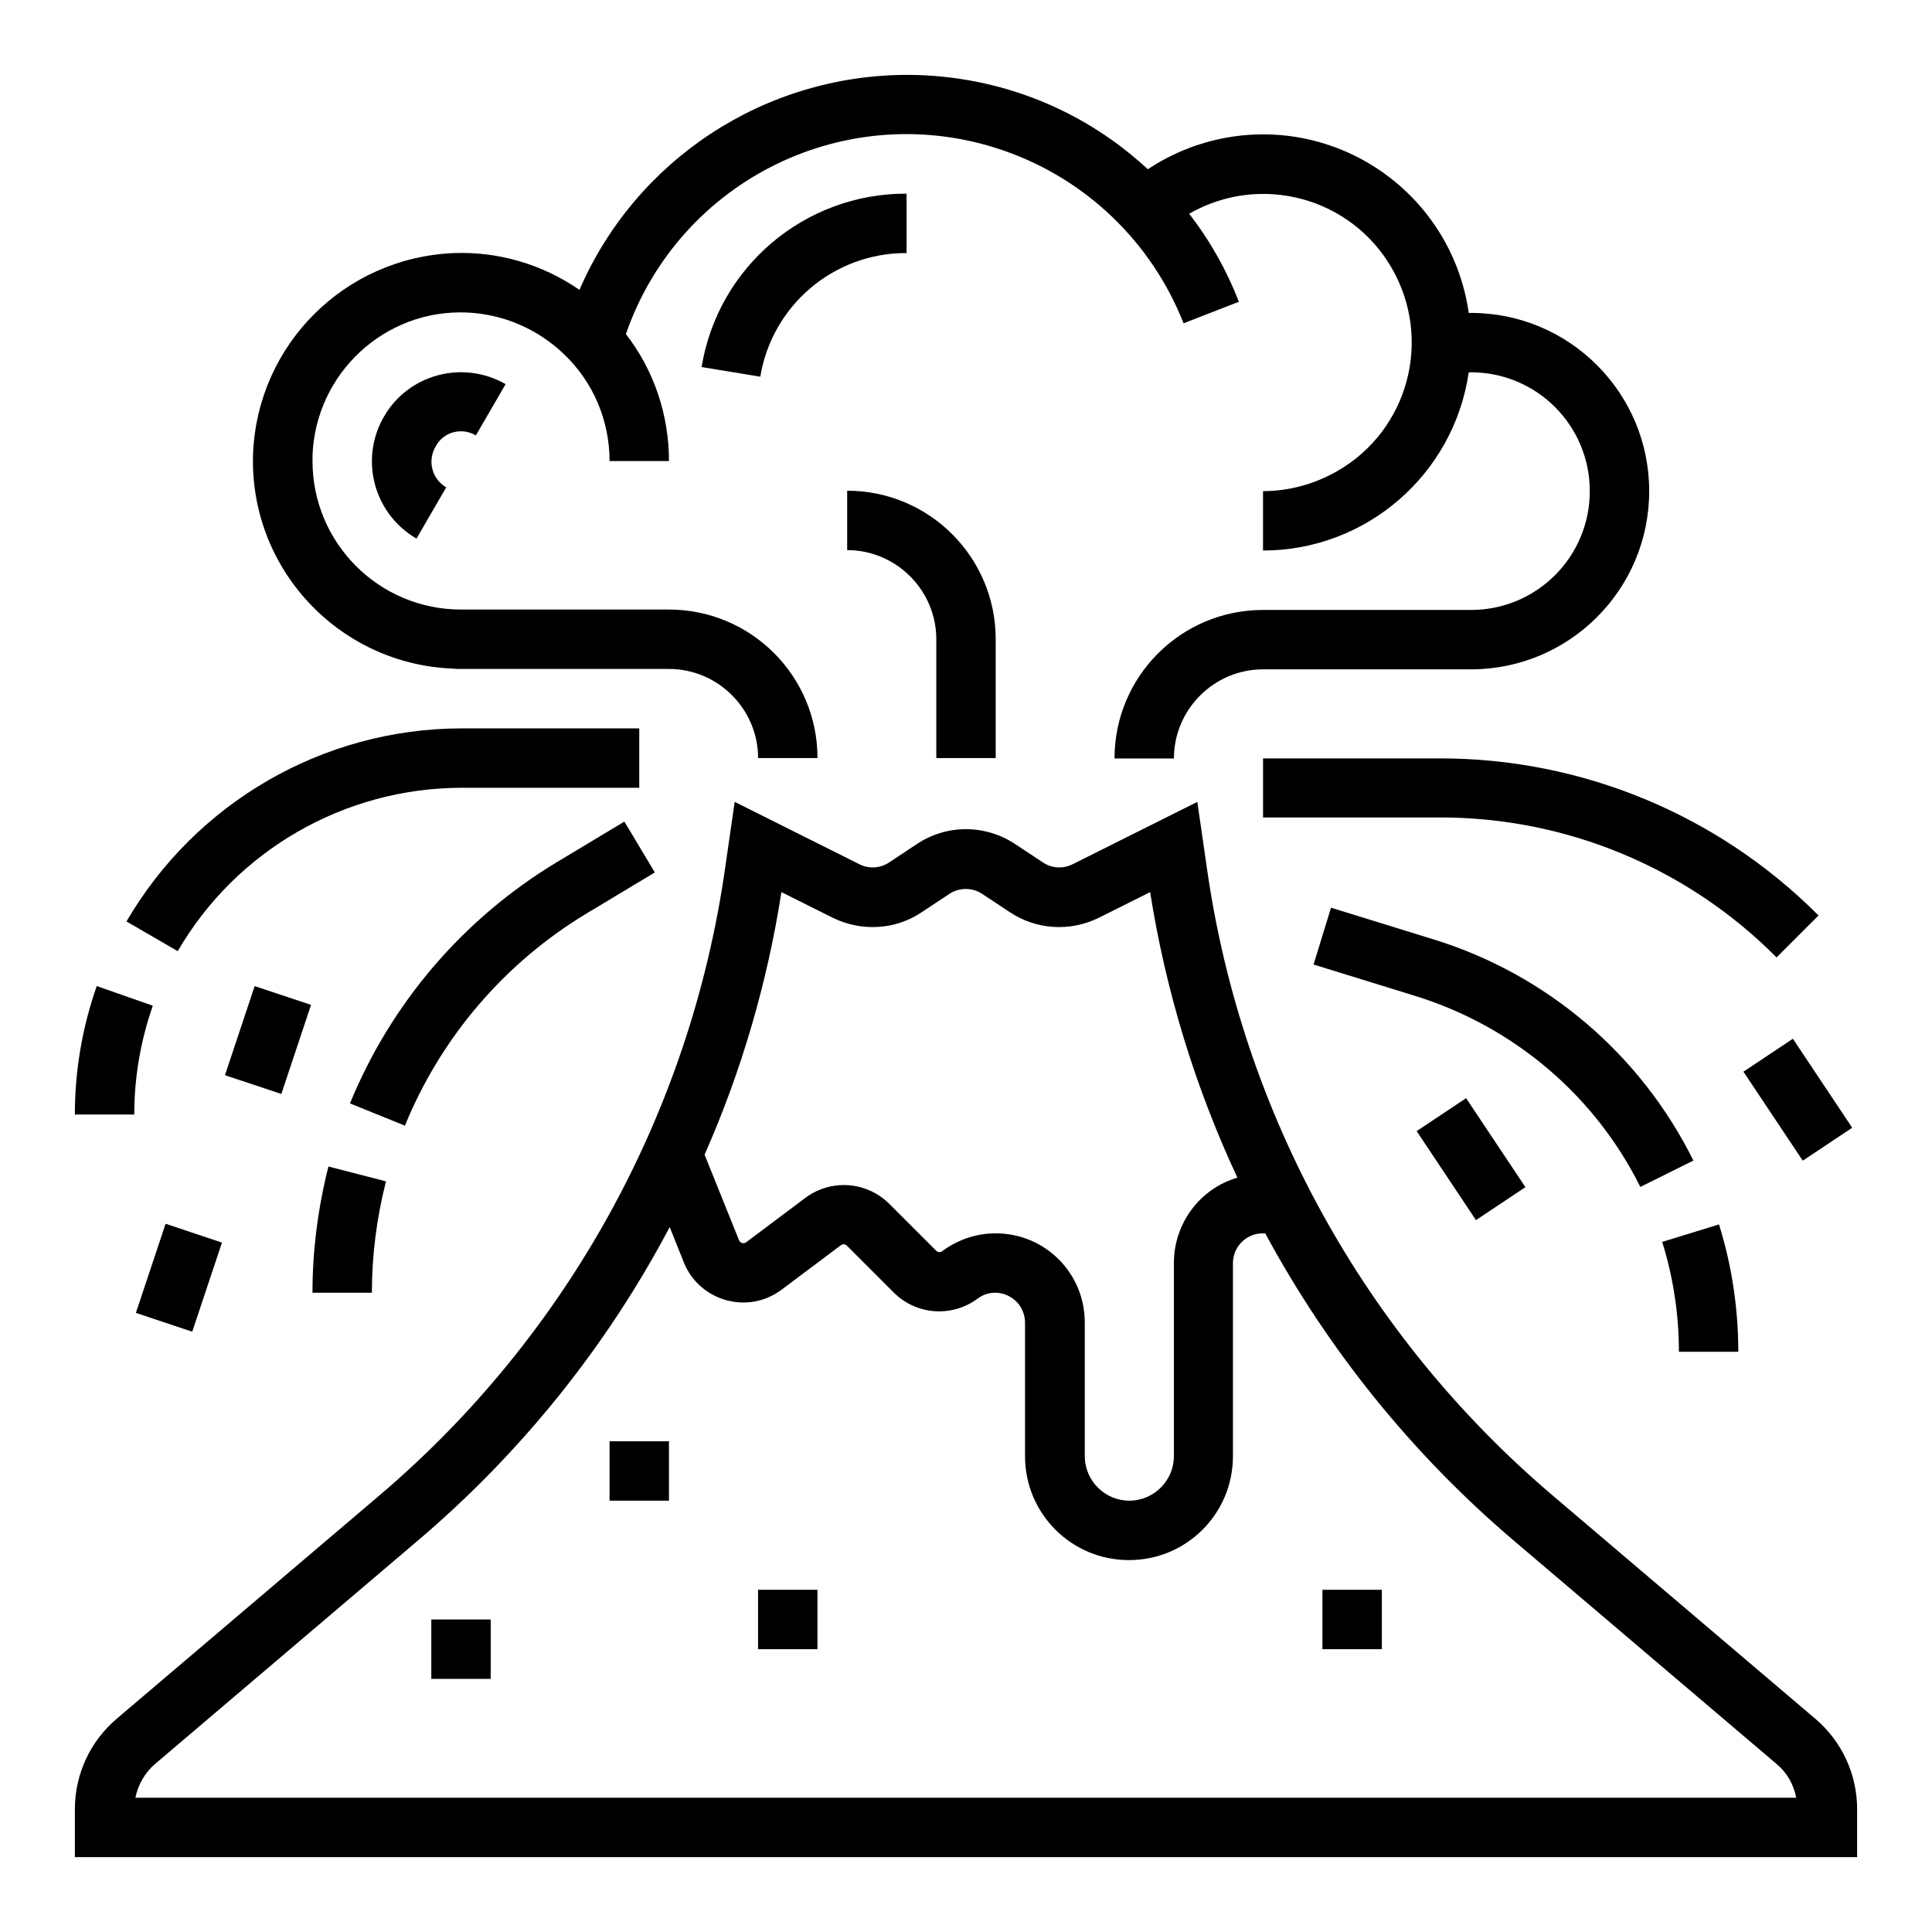
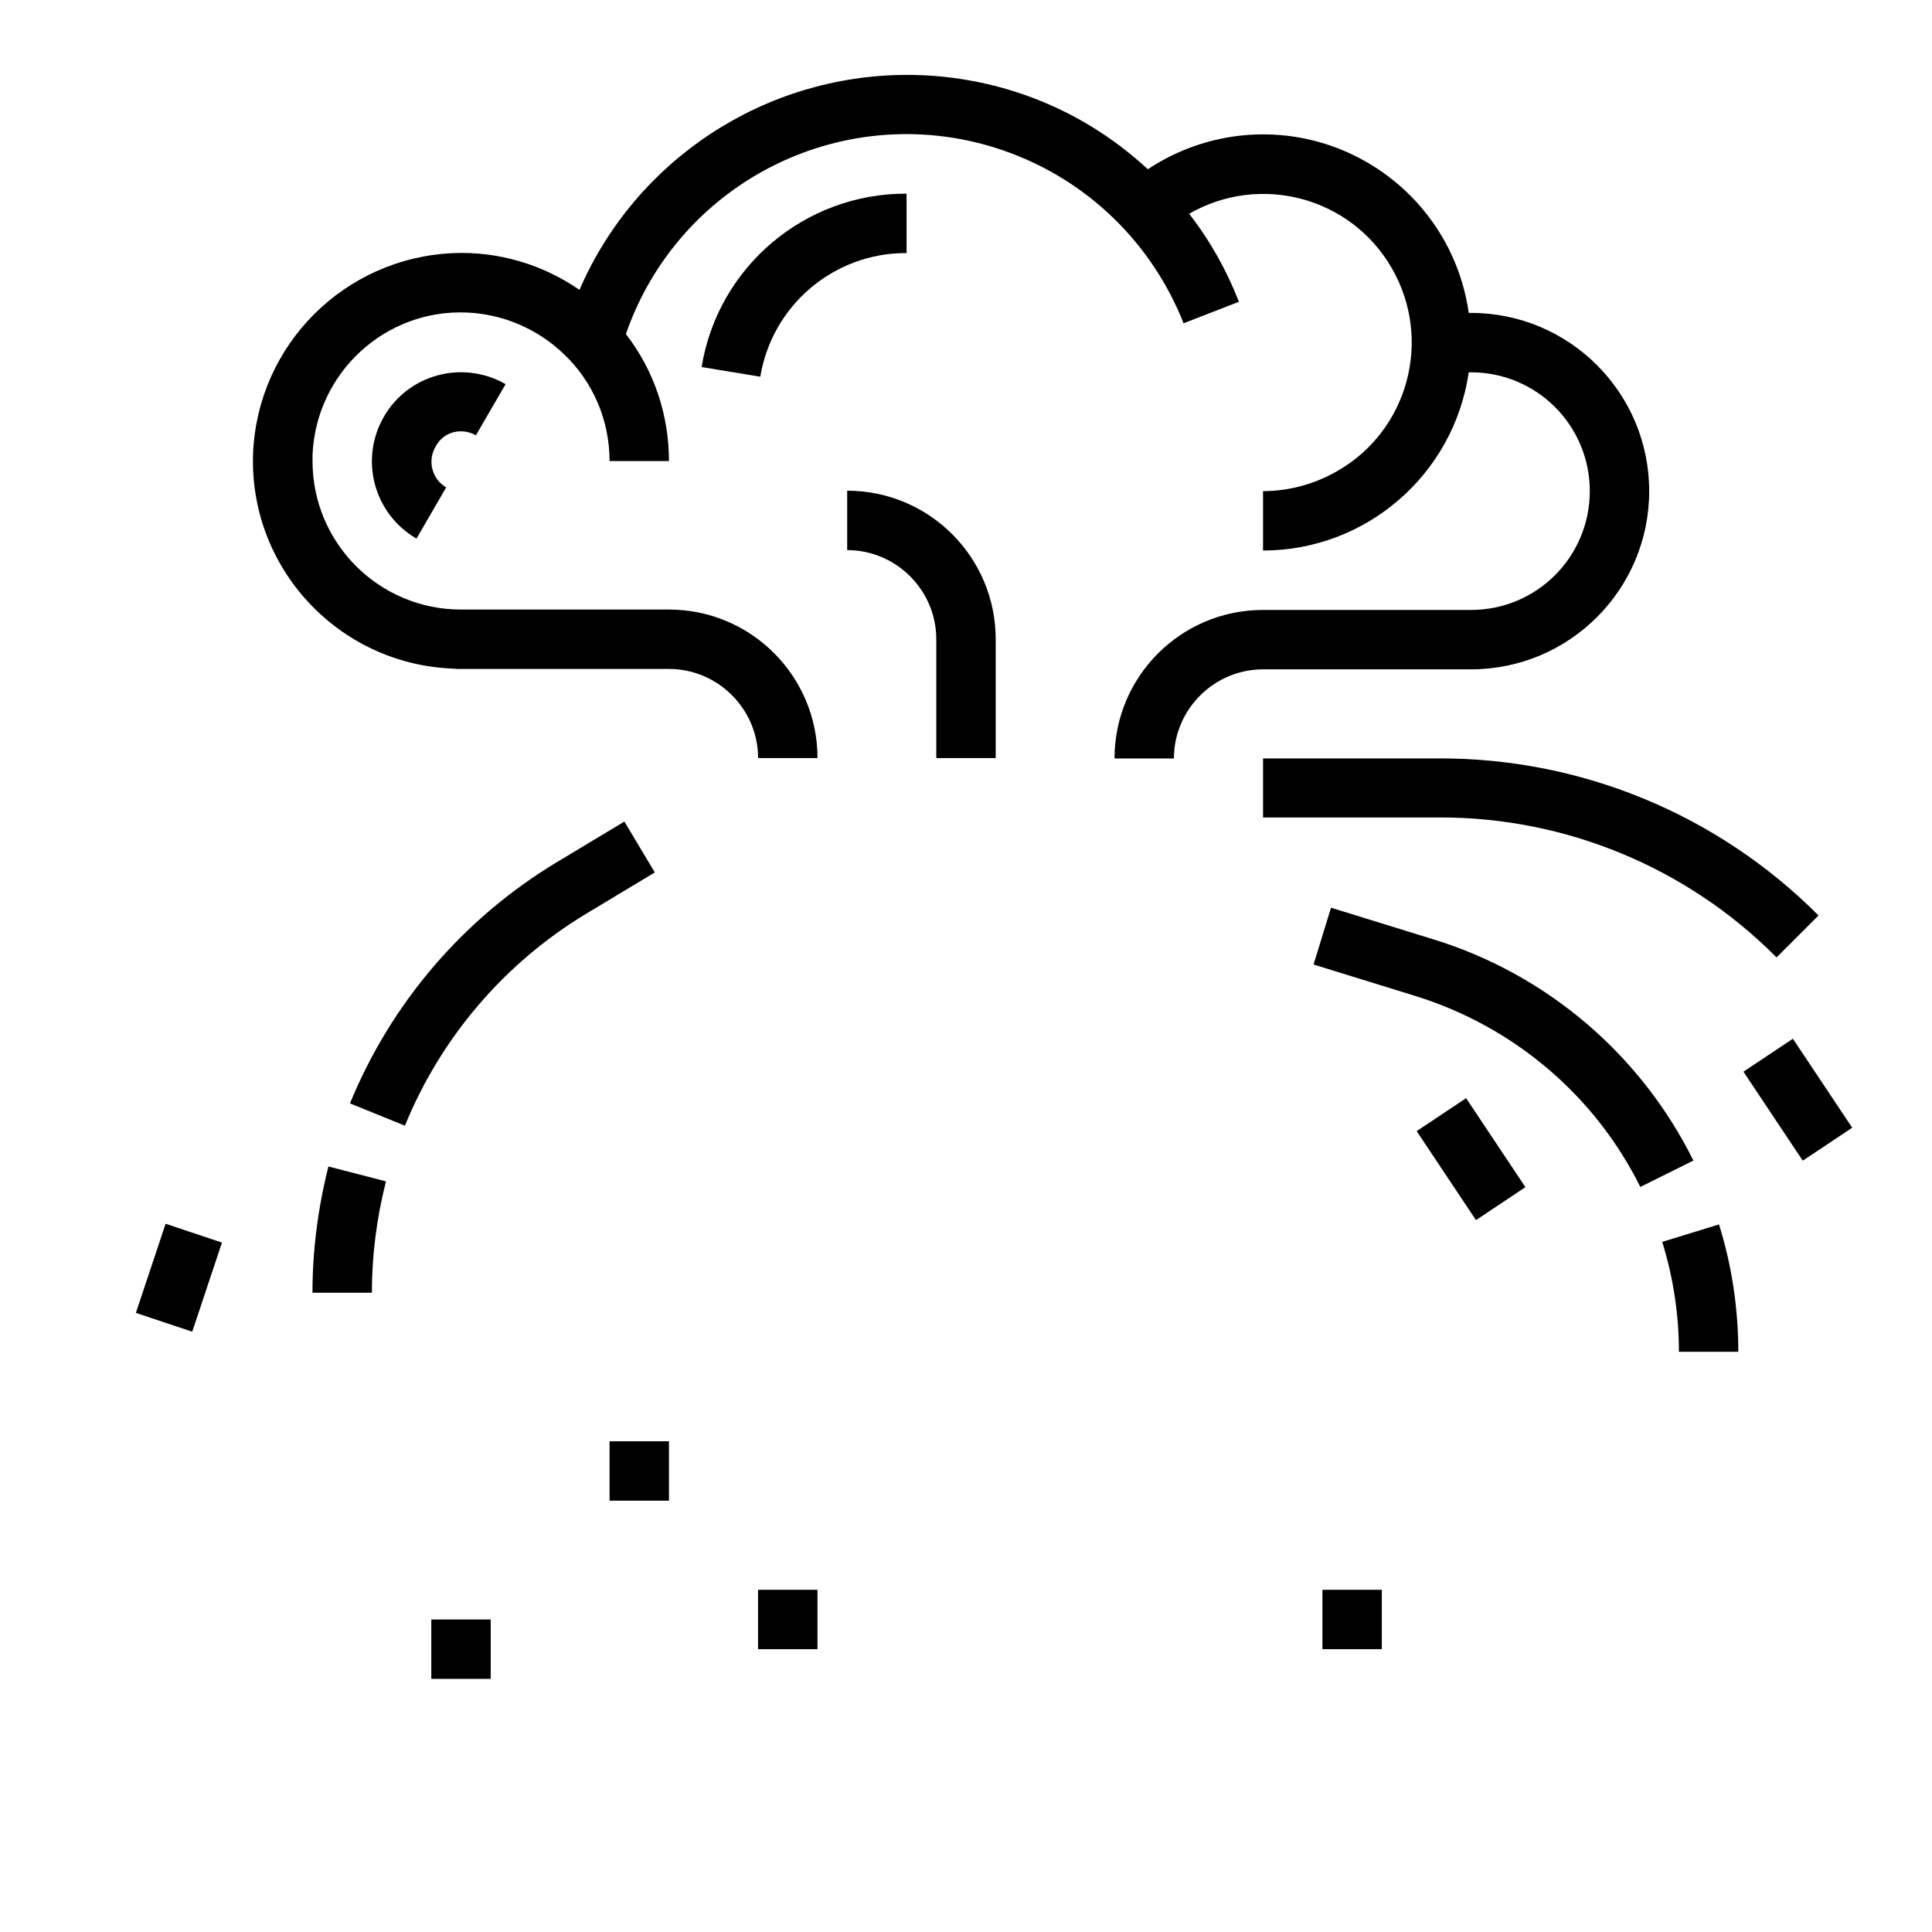
<svg xmlns="http://www.w3.org/2000/svg" fill="#000000" width="800px" height="800px" version="1.1" viewBox="144 144 512 512">
  <g>
-     <path d="m625.04 599.46-69.566-59.141c-49.789-42.312-82.359-101.35-91.609-166.1l-2.559-17.711-33.062 16.531c-2.559 1.277-5.512 1.082-7.871-0.492l-7.281-4.82c-7.969-5.312-18.301-5.312-26.176 0l-7.281 4.82c-2.363 1.574-5.312 1.77-7.871 0.492l-33.062-16.531-2.559 17.711c-9.25 64.648-41.82 123.79-91.609 166.1l-69.57 59.137c-7.086 6.004-11.121 14.762-11.121 24.008l-0.004 12.699h472.32v-12.695c0.004-9.25-4.031-18.008-11.117-24.008zm-273.95-219.04 13.578 6.789c7.578 3.738 16.629 3.246 23.617-1.477l7.281-4.82c2.656-1.77 6.102-1.77 8.758 0l7.281 4.82c7.086 4.723 16.039 5.215 23.617 1.477l13.578-6.789c4.133 26.176 11.906 51.66 23.125 75.668-10.035 2.953-16.828 12.203-16.828 22.633v51.168c0 6.496-5.312 11.809-11.809 11.809-6.496 0-11.809-5.312-11.809-11.809v-35.426c0-13.086-10.527-23.617-23.617-23.617-5.117 0-10.035 1.672-14.168 4.723-0.492 0.395-1.18 0.297-1.574-0.098l-12.496-12.492c-6.004-5.902-15.352-6.594-22.141-1.574l-15.742 11.809c-0.492 0.395-1.277 0.297-1.672-0.195-0.098-0.098-0.098-0.195-0.195-0.297l-9.152-22.73c9.84-22.242 16.629-45.66 20.367-69.57zm-171.21 240c0.688-3.445 2.559-6.691 5.215-8.953l69.57-59.137c27.355-23.223 50.086-51.465 66.812-83.148l3.738 9.348c3.445 8.66 13.383 12.891 22.043 9.445 1.379-0.59 2.656-1.277 3.836-2.164l15.742-11.809c0.492-0.395 1.18-0.297 1.574 0.098l12.496 12.496c6.004 5.902 15.352 6.594 22.141 1.574 3.445-2.656 8.363-1.871 11.02 1.574 0.984 1.379 1.574 3.051 1.574 4.723v35.426c0 15.254 12.301 27.551 27.551 27.551 15.254 0 27.551-12.301 27.551-27.551v-51.168c0-4.328 3.543-7.871 7.871-7.871h0.688c16.727 30.996 39.066 58.648 65.93 81.477l69.57 59.137c2.754 2.262 4.527 5.41 5.215 8.953z" />
    <path d="m305.54 525.95h15.742v15.742h-15.742z" />
    <path d="m258.3 573.18h15.742v15.742h-15.742z" />
    <path d="m344.89 565.31h15.742v15.742h-15.742z" />
    <path d="m494.46 565.31h15.742v15.742h-15.742z" />
    <path d="m180.01 491.93 7.875-23.617 14.938 4.981-7.875 23.617z" />
    <path d="m407.87 344.89v-31.488c0-21.746-17.613-39.359-39.359-39.359v15.742c12.988 0 23.617 10.629 23.617 23.617v31.488z" />
    <path d="m384.25 195.32c-26.961-0.098-49.988 19.387-54.316 45.953l15.547 2.559c3.148-18.988 19.582-32.863 38.77-32.766z" />
    <path d="m266.18 321.28h55.105c12.988 0 23.617 10.629 23.617 23.617h15.742c0-21.746-17.613-39.359-39.359-39.359h-55.105c-21.746 0-39.359-17.613-39.359-39.359v-1.574c0.887-21.746 19.188-38.672 40.836-37.785 9.645 0.395 18.793 4.328 25.781 11.02 7.773 7.379 12.102 17.613 12.102 28.34h15.742c0-12.203-3.938-24.008-11.414-33.652 14.27-41.133 59.039-62.879 100.17-48.609 21.844 7.578 39.164 24.305 47.625 45.758l14.66-5.707c-3.246-8.363-7.676-16.234-13.188-23.32 18.793-10.824 42.902-4.43 53.727 14.465 10.824 18.793 4.43 42.902-14.465 53.727-6.004 3.445-12.793 5.312-19.68 5.312v15.742c27.355 0 50.578-20.172 54.516-47.23h0.59c17.418 0 31.488 14.07 31.488 31.488 0 17.418-14.07 31.488-31.488 31.488h-55.105c-21.746 0-39.359 17.613-39.359 39.359h15.742c0-12.988 10.629-23.617 23.617-23.617h55.105c26.074 0 47.23-21.156 47.23-47.23 0-26.074-21.156-47.23-47.23-47.23h-0.59c-4.328-30.215-32.273-51.074-62.383-46.746-8.07 1.18-15.844 4.133-22.633 8.66l0.098 0.098c-3.246-2.953-6.594-5.707-10.137-8.168-15.84-11.117-34.637-16.926-53.922-16.926-37.688 0.098-71.734 22.434-86.691 56.973-9.84-6.789-21.551-10.234-33.457-9.742-28.828 1.281-51.758 24.211-53.035 52.941-1.18 30.406 22.535 55.988 52.938 57.172 0.789 0.098 1.477 0.098 2.168 0.098z" />
-     <path d="m184.5 410.53-14.859-5.215c-3.836 10.922-5.805 22.434-5.805 34.047h15.742c0.004-9.84 1.676-19.582 4.922-28.832z" />
-     <path d="m266.18 352.77h47.23v-15.742h-47.23c-36.508 0.098-70.258 19.582-88.66 51.168l13.578 7.871c15.547-26.766 44.184-43.199 75.082-43.297z" />
    <path d="m226.81 486.59h15.742c0-9.938 1.277-19.875 3.738-29.52l-15.254-3.938c-2.75 10.926-4.227 22.141-4.227 33.457z" />
    <path d="m299.53 386.03 18.008-10.824-8.07-13.48-18.008 10.824c-24.602 14.859-43.789 37.195-54.711 63.863l14.562 5.902c9.547-23.422 26.473-43.199 48.219-56.285z" />
    <path d="m604.67 502.34c0-11.414-1.672-22.828-5.117-33.852l-15.055 4.625c2.953 9.445 4.43 19.285 4.43 29.125l15.742 0.004z" />
    <path d="m578.7 458.55 14.07-6.988c-13.973-28.141-38.867-49.398-68.98-58.648l-27.059-8.363-4.625 15.055 27.059 8.363c25.98 8.074 47.527 26.375 59.535 50.582z" />
    <path d="m478.72 344.89v15.742h46.641c33.555-0.098 65.828 13.285 89.445 37.098l11.121-11.121c-26.668-26.766-62.879-41.723-100.57-41.625l-46.641 0.004z" />
    <path d="m606.03 428.01 13.102-8.734 15.719 23.582-13.102 8.734z" />
    <path d="m519.43 443.76 13.102-8.734 15.719 23.582-13.102 8.734z" />
-     <path d="m203.62 428.94 7.871-23.617 14.938 4.977-7.871 23.617z" />
    <path d="m266.18 258.3c1.379 0 2.754 0.395 3.938 1.082l7.871-13.578c-11.316-6.496-25.781-2.656-32.273 8.66-6.496 11.316-2.656 25.684 8.66 32.273l7.871-13.578c-3.738-2.164-5.019-6.988-2.856-10.727 1.375-2.656 3.934-4.133 6.789-4.133z" />
  </g>
</svg>